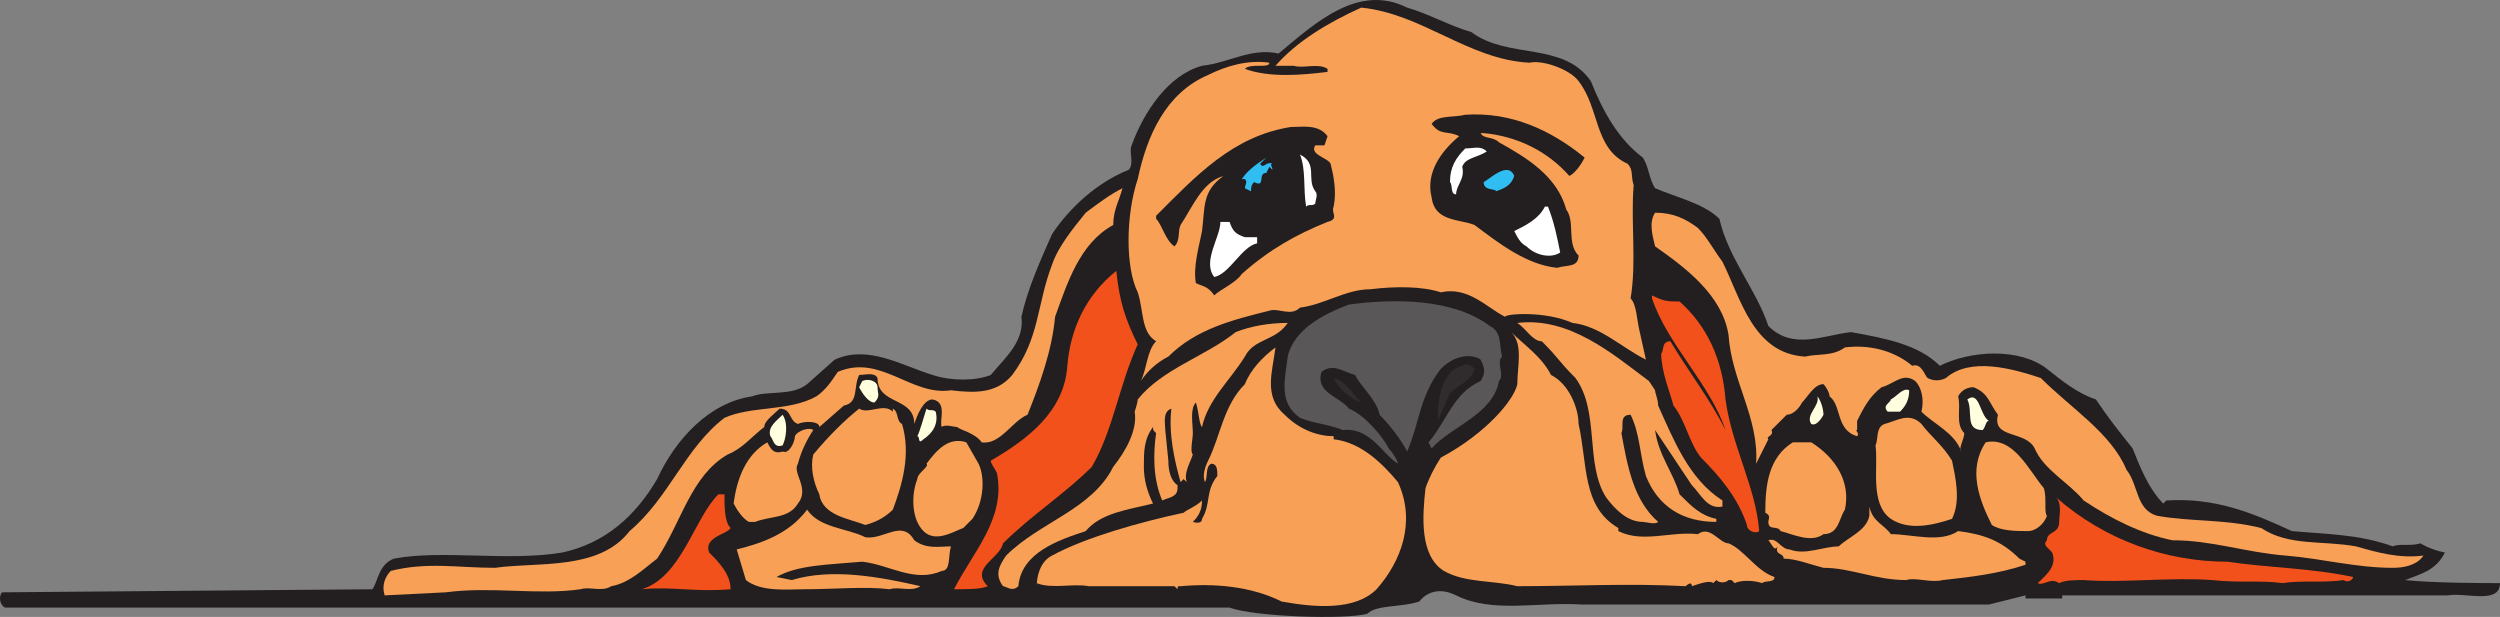
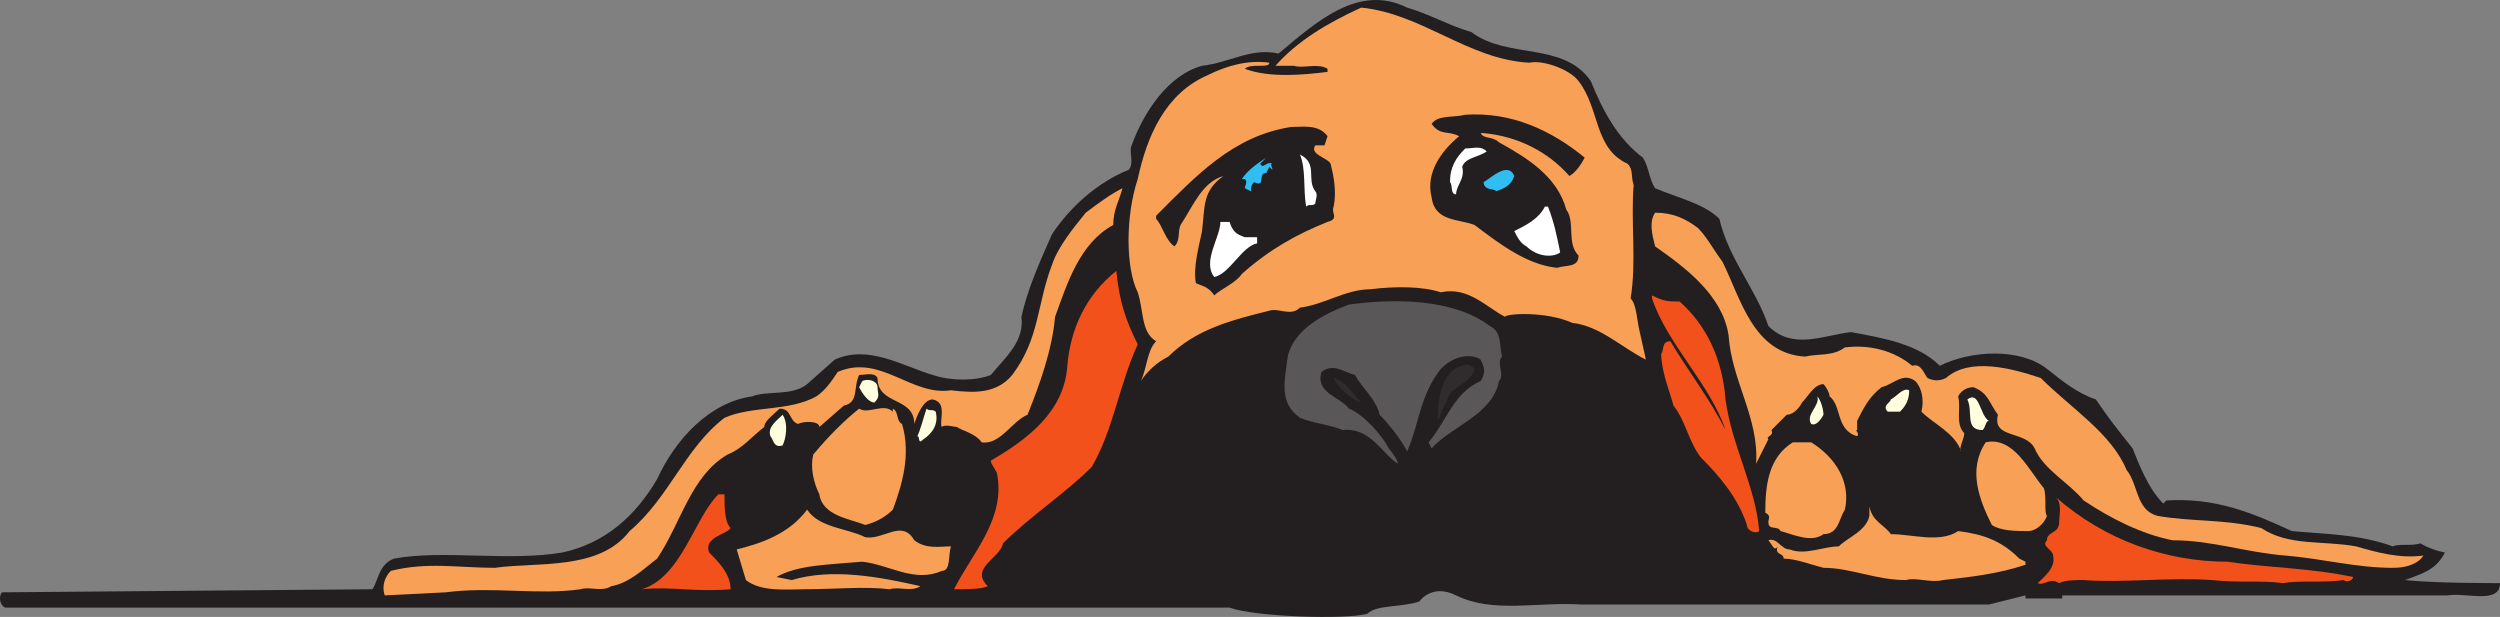
<svg xmlns="http://www.w3.org/2000/svg" width="612.493" height="151.145">
  <rect width="100%" height="100%" fill="#808080" stroke="none" />
  <path fill="#231f20" fill-rule="evenodd" d="M360.493 7.865c9 6.75 22.5 2.25 29.25 12 3 7.5 6.75 14.25 12.75 18.75 1.5 2.25 1.5 5.25 3 7.5 5.25 2.25 12 3.75 15.75 7.5 2.25 9.75 9 17.25 12 26.25 6 6 13.5 2.25 20.25 1.5 8.25 1.5 16.5 3 21.75 8.25 7.5-3.75 19.5-4.5 26.25.75 3.75 3 7.5 6 12 7.5 3 4.5 6 8.25 9 12 1.5 3.75 3.75 9.75 7.5 13.5l.75-.75c12-.75 21 3 30.75 7.5 8.25.75 16.5.75 24.75 3.75 1.5-.75 4.5 0 6.75-.75 0 0 2.25 1.5 6 2.25-2.25 4.5-6 5.25-9.75 6.75 6.75.75 21 .75 23.25.75 0 5.25-8.25 2.25-12.75 3h-94.5v.75h-9v-.75l-9 2.25h-99.75c-10.5-.75-21.75 2.25-30.75-2.25-6-3-9 1.5-9 1.5-4.5 1.5-10.5.75-12.75 3-5.25 1.5-27.75.75-33.75-1.5h-300c-1.5-.75-1.5-3-.75-3.75l90.75-.75c1.5-2.25 1.5-6 5.25-7.5 12-2.25 27.75.75 41.25-1.5 10.5-2.25 18-9 23.25-18 4.5-9.75 12.75-18.75 23.25-20.25 3.75-1.5 9.75 0 13.5-3l6.75-6c8.25-3.75 16.5 1.5 24 3.75 4.5 1.5 10.5 1.5 14.25 0 3.75-4.5 8.25-8.25 7.5-14.25 1.5-6.75 4.5-13.5 7.5-20.25 4.5-6.75 11.25-12.75 18.75-15.75 1.5-1.5 0-4.5.75-6 3-8.25 9-17.25 17.25-19.5 6.75-.75 12-4.5 18.75-3 9-7.5 19.5-17.25 31.5-11.25 5.25 1.5 10.5 4.5 15.75 6" />
  <path fill="#f8a056" fill-rule="evenodd" d="M374.743 15.365c3-.75 9.75 1.5 12 4.5 5.25 6.75 3.75 16.5 12 20.25 1.5 1.5.75 3 1.5 5.25-.75 9 .75 18.75-.75 27.75 1.5 1.5 1.5 5.25 2.25 8.25l1.5 6.75c-6-3-11.25-8.25-18-9-6.75-3-16.5-2.25-16.5-1.5-4.5-2.25-9-7.5-15.75-6-4.5-1.5-11.25-1.5-17.25-.75-6 0-11.25 3.75-17.25 4.5-2.25 2.25-5.25 0-7.5.75-9 2.25-18 4.5-24.75 11.25-3 1.5-5.25 3.75-6.75 6 1.5-3 1.5-7.5 3.75-9.75-3.75-2.25-3-7.5-4.5-12-3-6-3-18.75 0-27.75 2.25-10.5 6.75-21 17.25-25.5 4.5-2.25 9.75-3.75 15-3 0 1.5-4.5 0-6 1.5 6 2.25 14.25 1.5 20.25.75v-.75c-2.25-1.5-6 0-8.25-.75h-4.5c5.25-6 12.75-10.5 21-14.25 15 1.5 26.25 12.75 41.25 13.5" />
  <path fill="#231f20" fill-rule="evenodd" d="M388.243 38.615c-.75 1.5-2.25 3.75-3.75 4.5-5.25-6-12.75-9.75-21-10.5h-.75c.75 1.5 3 .75 4.5 2.25 6.75 3.75 14.25 8.25 16.5 16.5 2.25 3 0 8.25 3 11.25 0 3-3 2.25-5.25 3-7.5-.75-14.25-6-20.25-10.5-3.75-1.5-9.75-.75-10.5-6.75-1.5-6 2.25-11.25 6.75-15-3-1.5-4.5 0-6.75-3 1.5-2.25 5.25-1.5 8.25-2.25 11.25-.75 21 3.75 29.25 10.5m-63-5.25-.75 2.25h-2.25c-1.5 2.25 3 3 3.75 4.5.75 3 1.5 6.75.75 10.5-.75 1.5 1.5 3-1.5 3.75-7.5 3-14.25 6.75-21 12.75-1.5 2.25-5.25 3.75-6.75 5.25-1.5-2.25-3-2.25-4.5-3-.75-3.75.75-9 1.5-12.75.75-6 0-9.75 5.25-13.5-5.25 1.5-7.5 7.5-10.5 12-.75 1.5 0 3.75-1.5 5.25-2.25-1.5-3-5.25-4.5-6.75v-.75c9.75-9.75 18.75-19.5 33-21.75 3 0 6.75-.75 9 2.25" />
  <path fill="#fff" fill-rule="evenodd" d="M364.243 37.115c-2.25 1.5-5.25 1.5-6 3.75.75 3-1.5 4.5-1.5 6.75-1.5 0-.75-2.25-1.5-3 0-3.75 1.5-6 3.75-8.25 2.25 0 3.75-.75 5.25.75m-42 9.75c.75.75 0 2.25 0 3-.75.75-1.5 0-2.25.75-.75-4.5 0-9-1.5-12.75 4.5 2.25 1.5 6 3.75 9" />
  <path fill="#30bdf2" fill-rule="evenodd" d="M308.743 40.115c.75 1.5 1.5-.75 3 0-.75 0 0 0 0 0-.75 0 0 .75 0 1.5l-.75-.75-.75 1.5c-2.25 0 0 3.75-3 2.25-.75.75-.75 1.5-.75 2.25l-1.5-.75c0-.75.75-1.5 0-2.25h-.75c1.5-2.25 3.75-3.75 6-5.25l-1.5 1.5m62.25 3c-.75 2.25-2.25 3-4.5 3.75 0-.75-3 0-3-2.25 1.5-.75 6-5.25 7.5-1.5" />
  <path fill="#f8a056" fill-rule="evenodd" d="M272.743 55.115c-8.25 4.5-11.25 14.25-14.25 22.5-.75 8.25-3.75 16.5-6.75 24-3.75 1.5-6.75 7.5-11.25 6.75-1.5-2.25-5.25-3-6-3.75-.75 0-3-.75-3.75 0-.75-1.5 1.5-6-2.25-6.75-2.25 0-3.75 3.75-4.5 6 0-6.75-9-4.5-9-11.25-.75-1.5-3-.75-4.5-.75-1.5 3 0 6.75-3.75 7.5l-6 5.25c0-1.5-3.75-1.5-5.25-.75-2.25-.75-1.5-3.75-4.5-3.75-1.5 1.5-3.75 3-3.75 4.5-3 2.25-5.25 5.25-9 6.75-9 5.25-11.25 16.5-17.25 25.5-3 2.25-6.75 6-11.25 6.75-2.25 1.5-5.25 0-7.5.75-10.5 1.5-21.75-.75-33 .75l-15 .75c-.75-2.25 0-4.5 1.5-6 9-2.25 16.5-.75 25.5-.75 10.5-1.5 25.5.75 33-9 9.75-8.25 13.5-20.25 23.25-27.75 6.75-3 15.75-1.5 22.5-5.25 2.25-1.5 3.75-3.75 5.25-6 10.5-4.5 18 6 27.75 4.5 6 .75 11.25.75 15-3.75 6.75-9 6-17.25 9.75-27 1.5-4.5 5.25-9 8.25-12.75 3-2.25 6-4.5 9-6-.75 3-2.25 5.25-2.25 9" />
  <path fill="#fff" fill-rule="evenodd" d="M379.243 50.615c1.5 3.75 2.25 7.5 3 11.25-2.25 1.5-6 .75-8.25-1.5-1.5-.75-2.25-2.25-3-3.75 3-1.5 6-3 7.5-6h.75" />
  <path fill="#f8a056" fill-rule="evenodd" d="M415.993 55.865c2.25 2.25 3.75 5.25 6 8.25 4.5 9 7.5 22.5 20.25 23.25 3-.75 6.75 0 9.75-2.25 6-.75 12 .75 16.5 4.5 2.25-.75 3 2.25 3.75 3 1.5.75 3 .75 4.5 0 6-5.25 16.5-2.25 23.25 0 7.5 7.5 17.25 13.5 21 22.5 3 3.75 2.25 9.75 7.5 11.25 8.25 1.5 16.5.75 25.5 3 6.75 4.5 15 3 23.25 4.5 5.25 1.5 10.5 3 16.5 2.25-1.5 2.25-4.5 3-7.5 3-9 0-17.25-2.25-26.25-3-9.75-.75-18-3.75-27.75-3.75-7.5-1.5-15-5.25-21.75-9.75-3.75-4.5-9.75-7.5-12-12.75-2.25-4.5-10.5-2.25-9-8.25-2.25-3-2.25-5.25-6-6.75-1.5 0-3 .75-3.75 2.25.75 3-.75 6.75 1.5 9 0 1.5-1.5 3.75-.75 4.5-1.5-4.5-6.75-6.75-9.75-9.75.75-3 0-6-1.5-7.5-3-2.25-5.25.75-8.25 1.5-3 2.25-4.5 5.25-6 8.25v2.25c-.75 0 .75.75 0 1.5-5.25-1.5-3.75-7.5-6.75-9.75 0-.75-.75-2.25-1.5-3-2.25 0-3.75 3-5.25 4.5-.75 1.5-2.25 3-3.75 3l-3.75 3.75c.75 1.5-1.5 1.5-.75 2.25l-3 6c.75-11.25-6-20.25-6.75-31.5-1.5-9.75-10.5-16.5-18-21.75-.75-3-1.5-6 0-8.25 4.5 0 7.5 1.5 10.5 3.75" />
  <path fill="#fff" fill-rule="evenodd" d="M304.993 58.115h3v1.5c-3.75.75-6.75 7.5-10.5 8.25-3-3.75 1.5-9.75 1.5-13.5h2.25c.75 2.25 1.5 3 3.75 3.75" />
  <path fill="#f2511b" fill-rule="evenodd" d="M278.743 84.365c-4.5 9.75-6 21-11.25 30-6.75 6.75-15 12-21.75 18.75-.75 3.75-8.25 6-3.75 10.5-1.5.75-5.25.75-8.25.75 4.5-9 12.75-17.25 10.5-28.5-.75-1.5-1.5-2.25-1.5-3 9-5.25 18-12 18.75-23.25.75-9 4.5-17.25 12-23.25.75 7.5 2.25 12 5.25 18m132.75-10.5c6.75 6 10.5 14.25 11.25 24 1.5 11.25 7.5 21.75 8.25 32.25-.75.75-3 0-3-1.5-2.25-6.75-6.75-12-11.25-16.5-3-3.75-3.75-9-6.75-12.75-.75-3-3-8.25-3-12.75.75-.75 0-3 2.25-3 4.5 7.5 9.75 14.25 13.5 21.75-3.75-11.25-14.25-21-18-32.25v-.75c3 1.5 3.75 1.5 6.75 1.5" />
  <path fill="#5a5758" fill-rule="evenodd" d="M364.993 79.865c3 1.5 2.25 4.5 3 7.5-1.5 1.5.75 4.5-.75 6-1.5 8.25-12 11.25-16.5 16.5l-.75-1.5c4.5-5.25 6-12 12.75-15 1.5-2.25.75-3.75 0-5.25-.75-.75-5.25-2.25-9.75 2.25-5.25 6.75-5.25 13.5-8.25 20.25-1.5-3-4.5-6.75-6.75-9-.75-3.75-4.5-6.75-6-9.75-3-.75-5.25-3-8.25-.75-1.5 5.25 4.5 6 6.75 9 3.75 1.5 8.25 6.75 9.75 9.75.75.75 2.25 3 2.25 3.75-3.75-2.25-6.75-9-13.5-8.25-3.75-1.5-6.75-1.5-10.5-3-5.25-3.75-3.75-9-3-15 1.5-6.75 9-10.5 15-12.75 11.25-1.5 25.5-1.5 34.5 5.25" />
-   <path fill="#f8a056" fill-rule="evenodd" d="m403.993 93.365 1.5 2.25c0 .75.75 2.25.75 3.75 3.75 8.25 7.5 18 15.75 23.25v1.5c-3.75.75-5.25-3-7.5-5.25l-9-13.5c.75 6 4.5 10.5 6 15.75 3 3 5.25 5.25 9 6v.75c-8.25 0-14.25-3.75-17.25-11.25-1.5-5.25-1.5-10.5-3.75-15-3 0-1.5 3-2.25 4.5 1.5 8.25 3 16.5 9 21.75-.75.75-3 0-3.75 0-3.75 0-6.75-3-9-6-5.25-8.25-1.5-21-7.5-29.25-4.5-4.5-3.75-4.5-8.25-9-2.25 0-3.75-3-6-4.5 12.75-1.5 23.25 7.5 32.25 14.25m-88.5-14.25c-3 4.5-8.25 3.75-10.5 8.25-3.75 6-9 10.5-10.5 17.25-.75-.75-.75-3.75-1.5-6-1.5 1.5-.75 5.25-.75 7.5 0 1.5-.75 4.5 0 5.25-.75 2.25-2.25 4.5-1.5 6.75l-.75-.75-.75.75c-1.5-5.25-3-12-2.25-18-2.25.75-1.5 3.75-1.5 5.25l.75 7.5c0 .75 0 4.5 2.25 6v.75c0 2.25-2.25 2.25-3.75 3-2.25-5.25-2.25-11.25-1.5-16.5-.75-.75-.75-.75-.75-1.5-2.25 3-2.25 6-2.25 9.75 0 3 .75 6 2.25 9-6 1.5-12.75 2.25-16.5 6.75-6.75 2.25-15.75 5.25-16.5 13.5-1.5 1.5-3 0-3.75 0-2.25-3-.75-5.25.75-7.5 8.25-8.25 21-11.25 26.25-21.75 3-3.75 6-9 5.25-13.5 0 0 .75-2.25.75-3 6-7.5 16.5-10.5 24-16.5 3.75-1.5 8.25-2.25 12.75-2.25" />
-   <path fill="#f8a056" fill-rule="evenodd" d="M379.993 91.865c4.5 2.25 6.75 8.25 6.75 12 2.25 9.75.75 20.25 9.75 25.5v.75c6 3 12.75 0 19.5.75 3-2.25 5.25 2.25 7.5 2.25 3.75 1.5 6.75 6.75 11.25 8.25 0 1.5-2.25.75-3 1.5-2.25-.75-5.25-.75-6.75 0l-.75-.75h-.75c-.75.75-2.25.75-3 0l-.75.75c-.75-.75-3 0-5.25.75 0-1.5-1.5 0-1.5 0-13.5-.75-27.75 0-41.25 0-6-1.5-12.75-.75-18-3.75-6-3.75-5.25-13.5-4.5-20.25.75-2.25 2.25-5.25 3.75-7.5 11.25-6 18-14.25 18.75-18 0-4.5 1.5-9.75-1.5-12.75 3 3 7.5 6 9.75 10.5m-65.25 9.75c3.75 3.75 8.25 5.25 12 5.25v.75c6.75.75 12 6 15.75 10.5 4.5 9.75.75 19.5-5.25 26.25-5.25 5.25-15 4.5-23.25 3-7.5-3.75-16.5-4.5-24.75-3.75-.75 0-.75 0-.75.75l-.75-.75h-21.75.75c-3.75-.75-9 .75-12.75-.75v.75c0-2.25.75-6 3.75-7.5 8.25-4.5 21.75-8.25 32.25-10.5.75-.75 3-1.5 4.5-3 0 2.25-.75 3.75-2.25 5.25 0 0 2.25.75 2.25-.75 2.25-3.75.75-6.75 3.75-10.5 0-1.5 0-3-1.5-3-1.5.75-.75 3-1.5 4.5-.75-1.5 0-3.75.75-5.25 3-6 3.75-13.5 9-18.75 1.5-3.75 4.5-6.75 7.5-9-.75 6-3 12 2.25 16.5" />
  <path fill="#302c2d" fill-rule="evenodd" d="M361.243 90.365c-.75 3-3.75 3.75-6 6l-3 6.75c0-5.25.75-12 6-13.5 1.5-.75 2.25 0 3 .75m-27.75 8.25c-2.25-.75-5.25-3-6.75-6 3 .75 4.5 3.75 6.75 6" />
  <path fill="#fffede" fill-rule="evenodd" d="M214.993 94.865c0 1.5.75 2.25-.75 3.75-1.5 0-3-2.25-3.75-3.75l.75-1.5c1.5-.75 3.75 0 3.75 1.5m252.75.75c0 2.25-.75 3.75-2.25 5.25h-3c-1.5-1.5.75-2.25.75-3 1.5-.75 3-3 4.5-2.25m-21 6s-1.5 3-3 2.25c-1.5-2.25 2.25-4.5 1.5-6.75.75.75 1.5 3 1.5 4.5m40.5 1.5c-.75 0-.75 1.5-1.5 2.25-4.5 0-2.25-4.5-3.75-7.5 3-2.25 3 3.75 5.25 5.25" />
  <path fill="#f8a056" fill-rule="evenodd" d="M218.743 100.115c1.5.75.75 3 2.25 3.75 2.25 7.5 0 15-2.25 21-1.5 1.5-3.75 3-6.75 3.75-3.75-1.5-10.5-2.25-11.25-7.5-1.5-3-2.25-6.75-1.5-9.75 3.75-4.5 7.5-8.25 11.25-11.25 2.25 1.5 6-1.5 8.25.75v-.75" />
  <path fill="#fffede" fill-rule="evenodd" d="M229.243 100.865c.75 3-.75 5.25-3 6.75-1.5 1.5-.75-.75-1.5-.75.75-1.5 1.5-4.5 2.25-6.75.75.75 1.5 0 2.25.75m-37.5 8.25c-2.25.75-2.25-1.5-3-2.25-.75-2.25 1.5-3.75 3-5.25 1.5 2.25.75 6 0 7.5" />
-   <path fill="#f8a056" fill-rule="evenodd" d="M478.243 112.865c.75 3.75 2.25 9.75 0 14.25-4.5 1.5-10.5 3-15 0-5.25-3.75-3-12.75-3.75-18 .75-1.5 0-4.5 2.25-5.25 3-.75 6-3 9 0 2.25 3 5.25 5.25 7.5 9m-279-7.5c-1.5 2.25-3 5.25-3.75 8.25-1.5 2.25 3 6 0 9.75-2.25 3.75-6.75 3-10.5 4.5h-2.25.75c-1.5-.75-3-3-3.75-4.5.75-6 3-12 8.25-15 .75 1.5 1.5 3 3.75 2.25 1.5.75 3-2.25 3-3.75.75-1.5 3.75-2.25 4.5-1.5m40.5 8.25c1.5 3 1.5 9-1.5 13.5l-2.25 2.25c-2.25.75-6.75 3.75-9.75.75s-3-9-1.5-12.75c0-1.5 3-3 2.25-3.75 2.25-3 5.25-6.75 9.75-5.25l3 5.25" />
  <path fill="#231f20" fill-rule="evenodd" d="m351.493 108.365-.75.75.75-.75" />
  <path fill="#f8a056" fill-rule="evenodd" d="M451.993 124.865c-1.5 2.25-1.5 6-5.25 6-3 2.25-7.5 0-10.5-.75-.75-1.5-3 0-3-2.25 0-.75.75-1.5-.75-2.25 0-6.75.75-13.5 6.75-17.25h4.5c6 3.75 9.75 9.75 8.25 16.5m48.75-5.25c.75 2.25 0 6 .75 6.75-.75 2.25-3 3.75-4.5 3.75-3 0-6.75 0-9-1.5-3-6-6-13.5-1.5-20.25 6.75-1.5 10.5 6.75 14.25 11.25" />
  <path fill="#f2511b" fill-rule="evenodd" d="M177.493 121.115c0 3 0 6.75 1.5 8.25-.75 1.5-6.75 2.25-5.25 6 2.25 2.25 5.25 5.25 5.25 9-9 .75-14.25-.75-21.75 0 9.75-3 12.75-17.25 18.75-23.25h1.5m368.25 16.5c9.75 1.5 20.25 1.5 30.75 3.75 0 .75-1.5 1.5-2.25.75-5.25.75-10.5 0-15 .75-5.25-.75-10.5 0-17.25-.75-10.5-.75-21.75.75-31.5 0-2.25 0-4.5 0-6 .75-2.25-1.5-3.75.75-5.25 0 1.5-1.5 4.5-3.75 3.75-6.75 0-1.5-3-2.25-1.5-3.75 0-2.25 3-1.5 3-4.5 0-1.5.75-4.5-.75-6 12 10.5 27 15.75 42 15.75" />
  <path fill="#f8a056" fill-rule="evenodd" d="M463.243 130.865c5.25 0 12 2.25 16.5-.75 6 .75 10.5 2.25 15 6.75l1.5.75v.75c-6.75 2.25-13.5 3-20.25 3.75-3 .75-6.75-.75-9 0-7.5 0-13.5-3-20.25-3-3-.75-6.75-2.25-9.75-2.25 0-1.5-2.25-.75-1.5-3-.75 1.5-1.5-.75-2.25-1.5 2.25-.75 3 2.25 5.25 2.25 3.75 1.5 8.25-.75 12-.75 2.25-2.25 6.75-3.75 7.5-7.5v-2.25c.75 3.75 3.75 4.5 5.25 6.75m-251.25.75c4.5.75 9-4.5 12 .75 3 2.25 6 1.5 9 1.5-.75 2.25 0 6-2.25 6-6.75 3-12.75-1.5-19.5-2.25-8.25.75-15.75.75-21 3.75l3.75.75c9.75-3 21.75-.75 31.5 1.5-2.25 1.5-5.25 0-7.5.75-6-.75-13.5 0-21 0-3.75 0-10.5.75-14.25-2.25l-2.25-7.5c6-1.5 12.75-3.75 17.25-9.75 3 4.5 9.75 4.5 14.25 6.75" />
</svg>